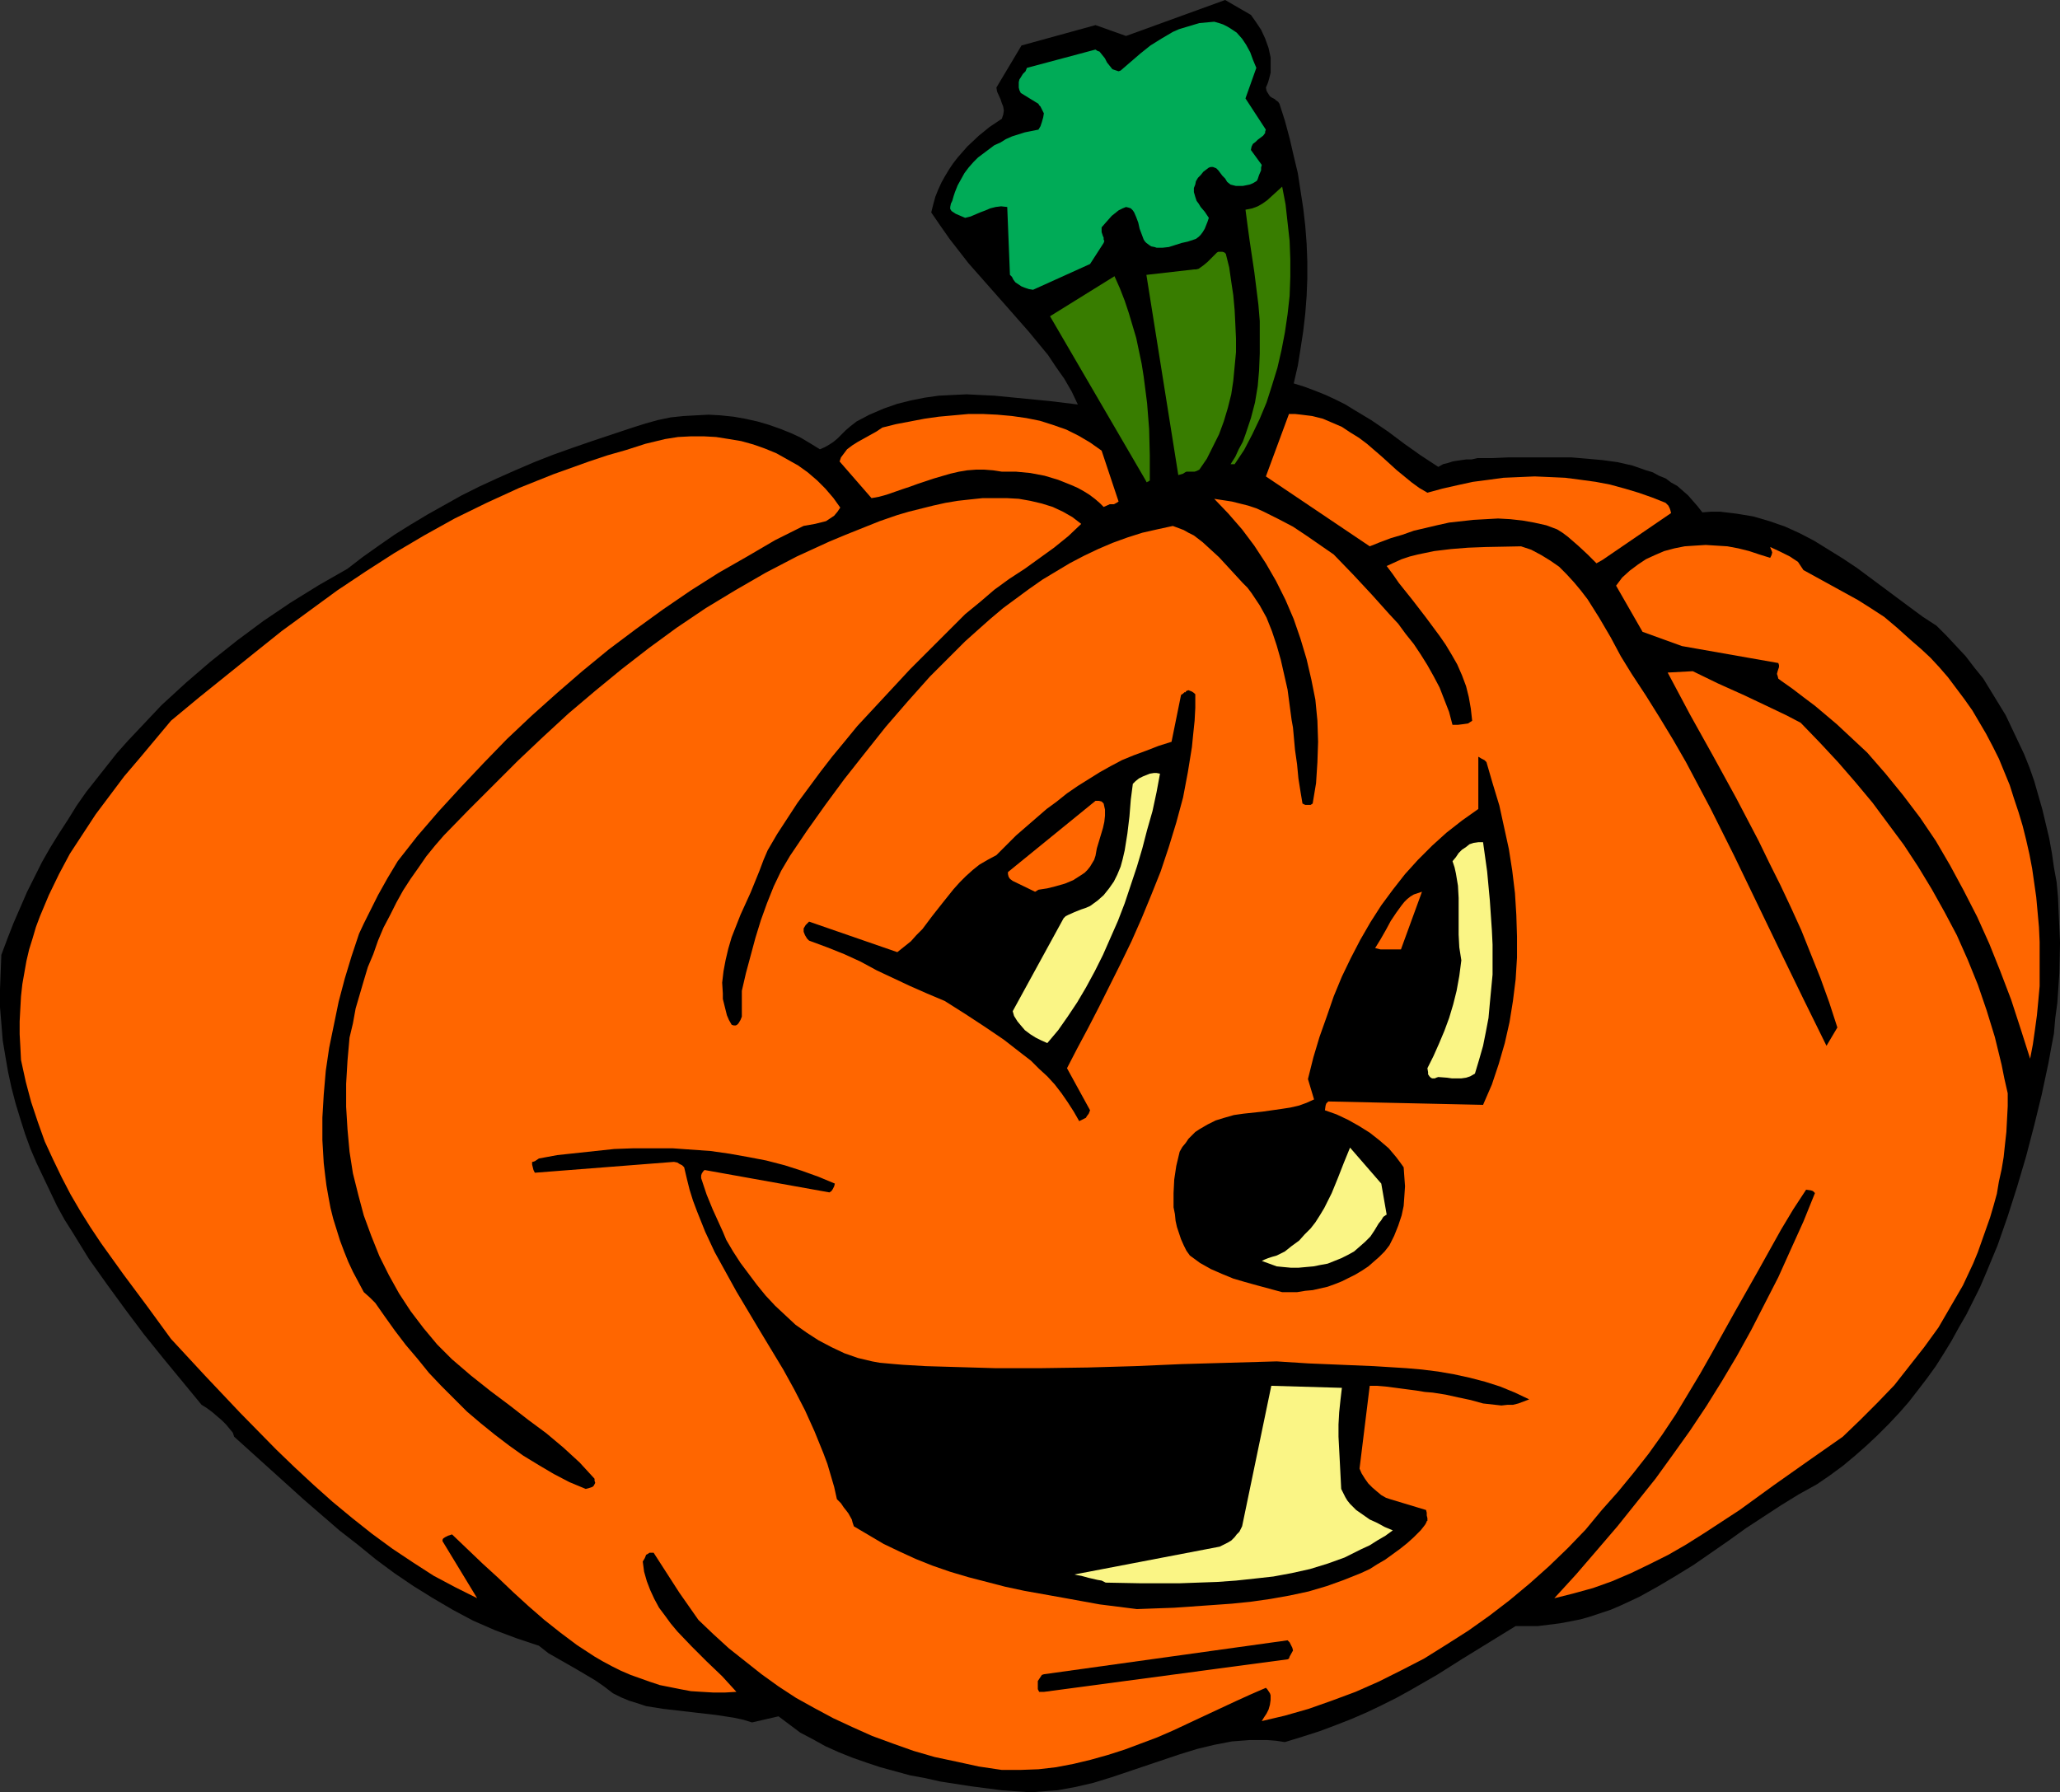
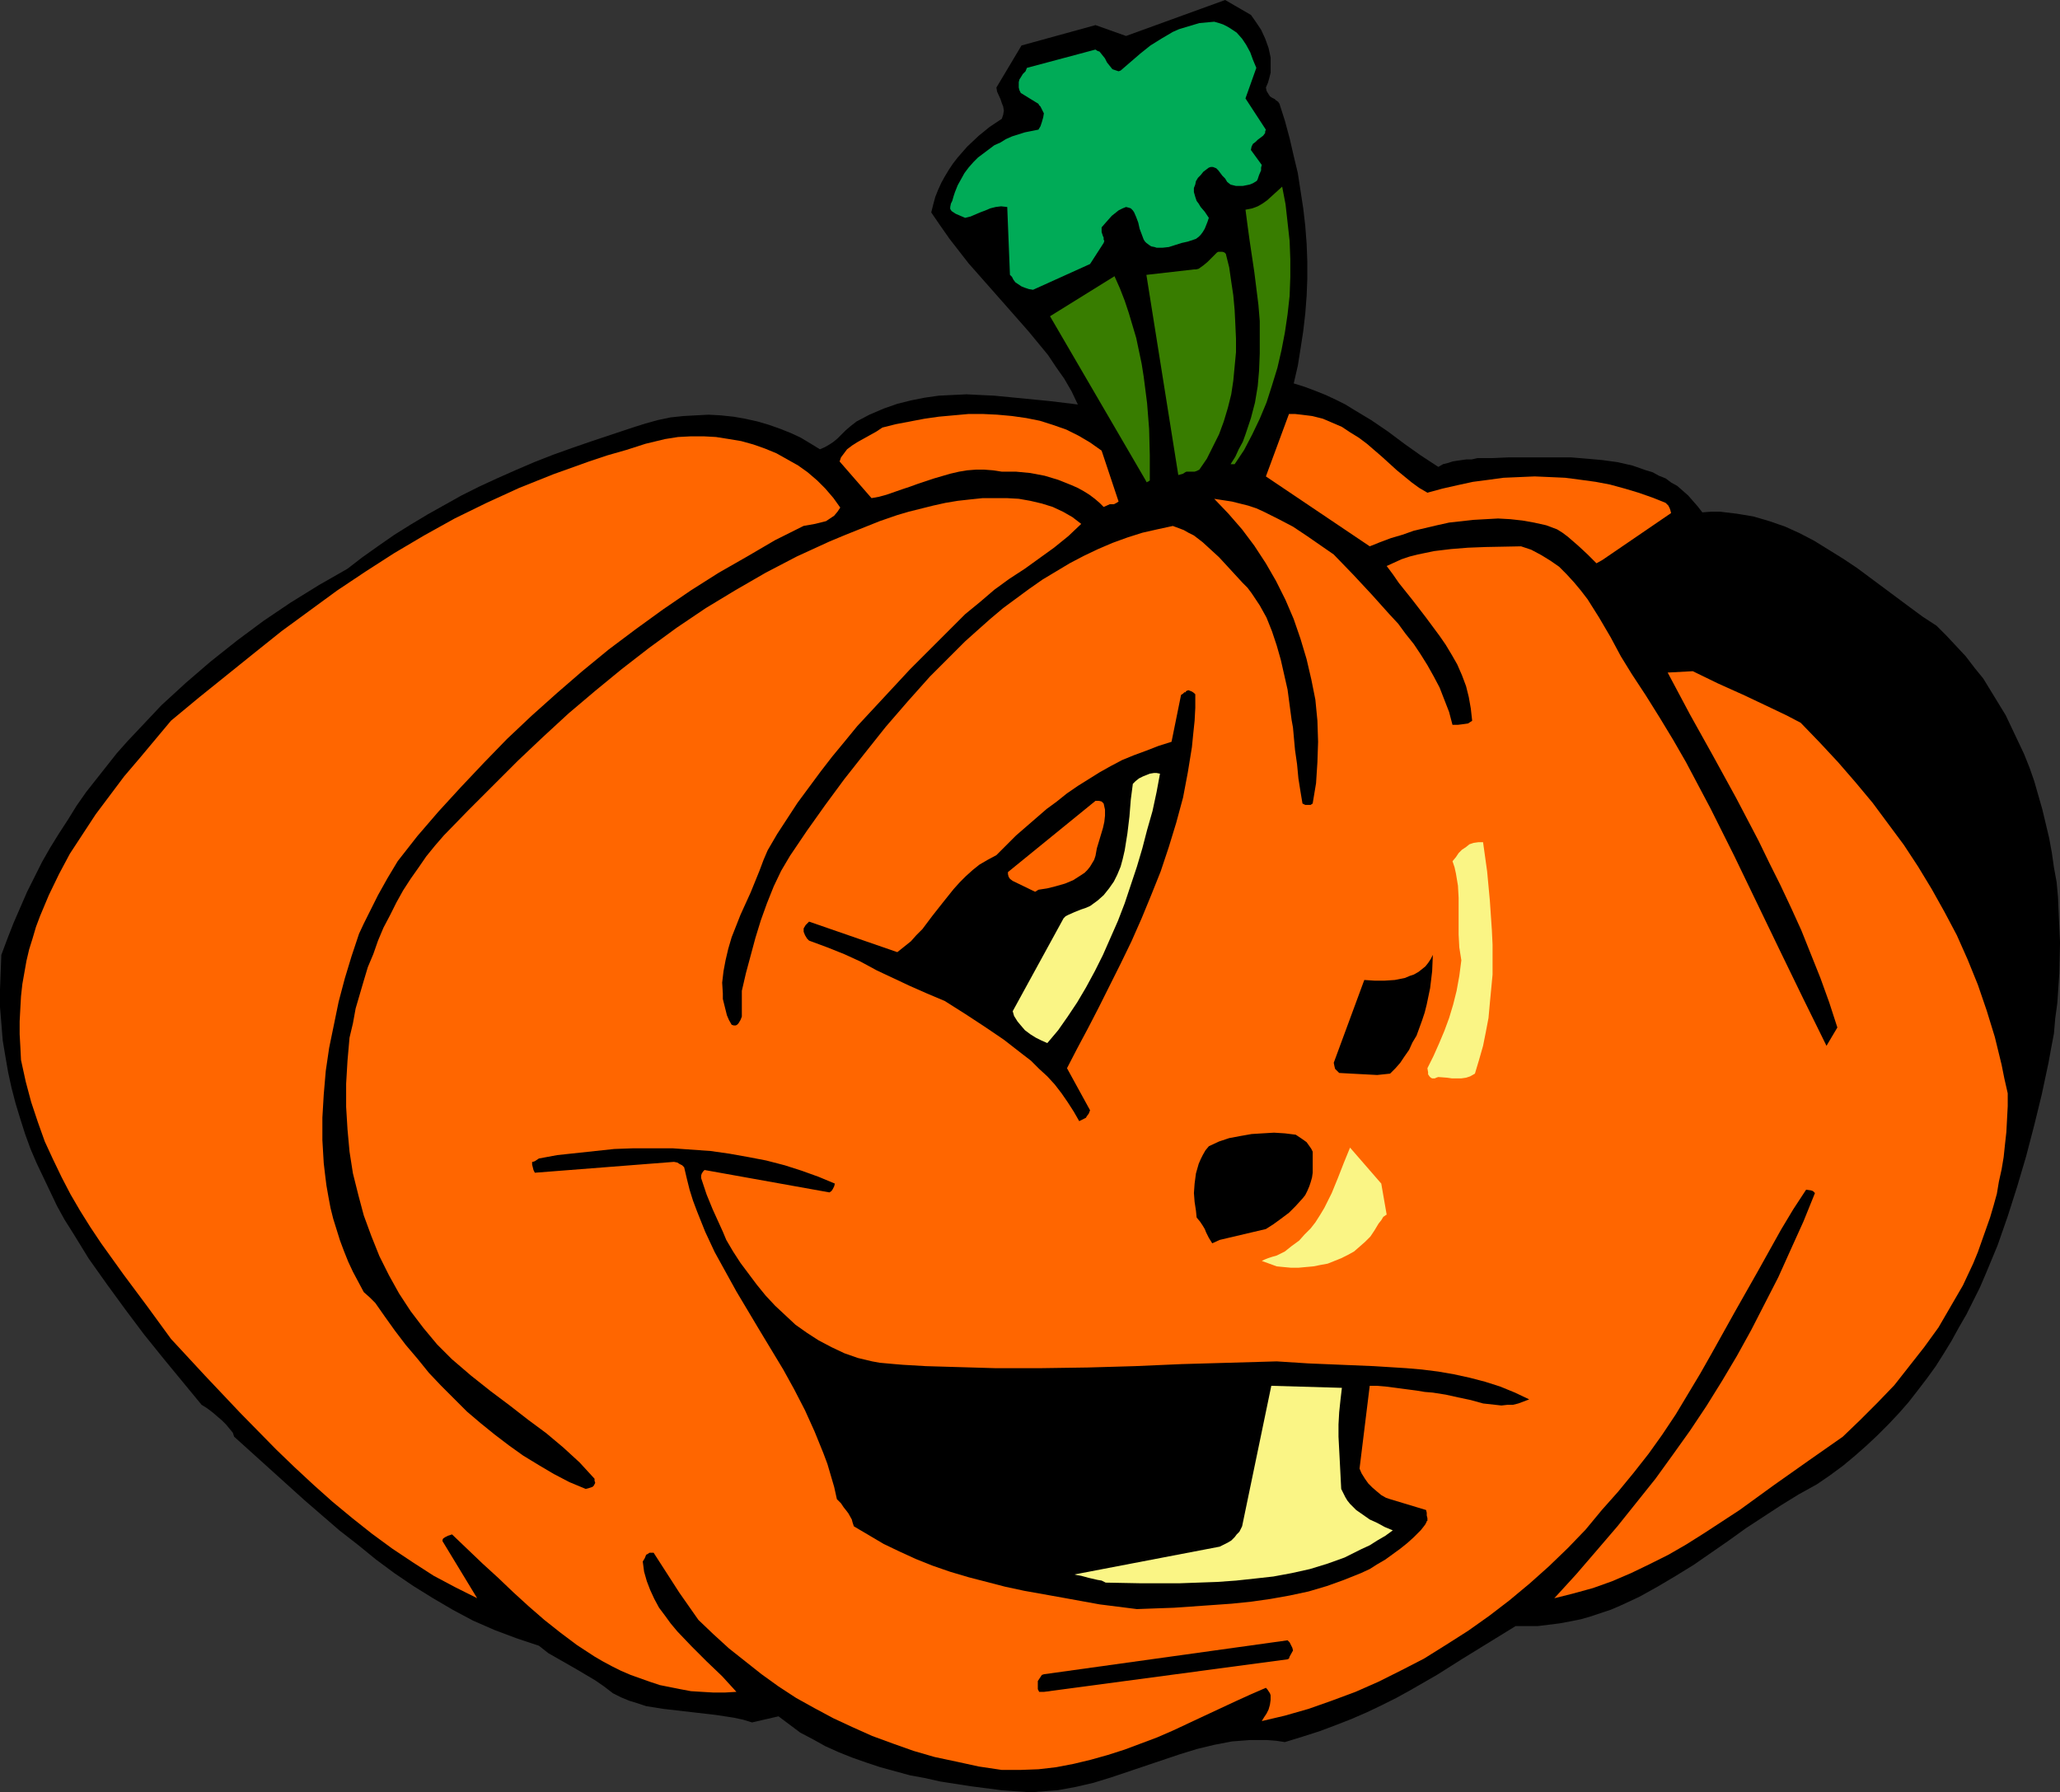
<svg xmlns="http://www.w3.org/2000/svg" xmlns:ns1="http://sodipodi.sourceforge.net/DTD/sodipodi-0.dtd" xmlns:ns2="http://www.inkscape.org/namespaces/inkscape" version="1.0" width="129.766mm" height="112.917mm" id="svg23" ns1:docname="Pumpkin 022.wmf">
  <rect width="100%" height="100%" fill="#333333" stroke="none" />
  <ns1:namedview id="namedview23" pagecolor="#ffffff" bordercolor="#000000" borderopacity="0.25" ns2:showpageshadow="2" ns2:pageopacity="0.0" ns2:pagecheckerboard="0" ns2:deskcolor="#d1d1d1" ns2:document-units="mm" />
  <defs id="defs1">
    <pattern id="WMFhbasepattern" patternUnits="userSpaceOnUse" width="6" height="6" x="0" y="0" />
  </defs>
  <path style="fill:#000000;fill-opacity:1;fill-rule:evenodd;stroke:none" d="m 238.521,426.287 2.262,0.162 2.262,0.162 2.262,0.162 2.101,-0.162 2.101,-0.162 2.262,-0.162 4.363,-0.808 4.202,-0.97 4.202,-1.293 16.322,-5.494 4.202,-1.293 4.04,-0.97 4.202,-0.808 2.101,-0.162 2.101,-0.162 h 1.939 2.262 l 2.101,0.162 2.101,0.323 4.202,-1.293 4.04,-1.293 3.878,-1.454 3.717,-1.454 3.717,-1.616 3.394,-1.616 3.555,-1.778 3.232,-1.778 6.464,-3.717 6.141,-3.878 6.302,-3.878 6.302,-3.878 h 2.586 2.747 l 2.586,-0.323 2.586,-0.323 2.586,-0.485 2.424,-0.485 2.262,-0.646 2.424,-0.808 2.424,-0.808 2.262,-0.97 4.525,-2.101 4.363,-2.424 4.363,-2.586 4.202,-2.586 4.202,-2.909 4.202,-2.909 4.04,-2.909 4.202,-2.747 4.202,-2.747 4.202,-2.586 4.363,-2.424 3.07,-2.101 3.07,-2.262 2.909,-2.424 2.747,-2.424 2.586,-2.424 2.586,-2.586 2.586,-2.747 2.262,-2.586 2.262,-2.909 2.101,-2.747 2.101,-2.909 1.939,-3.07 1.778,-2.909 1.778,-3.232 1.778,-3.07 1.616,-3.232 1.616,-3.232 1.454,-3.393 2.747,-6.625 2.424,-6.949 2.262,-7.11 2.101,-7.11 1.939,-7.433 1.778,-7.272 1.616,-7.595 0.646,-3.555 0.646,-3.393 0.323,-3.717 0.485,-3.555 0.485,-7.11 0.162,-7.272 -0.162,-3.555 -0.162,-3.555 -0.162,-3.717 -0.323,-3.555 -0.646,-3.555 -0.485,-3.393 -0.646,-3.555 -1.616,-6.787 -0.97,-3.393 -0.97,-3.393 -1.131,-3.232 -1.293,-3.232 -1.454,-3.07 -1.454,-3.07 -1.454,-3.07 -1.778,-2.909 -1.778,-2.909 -1.778,-2.909 -2.101,-2.586 -2.101,-2.747 -2.262,-2.424 -2.262,-2.424 -2.424,-2.424 -3.232,-2.101 -3.07,-2.262 -6.302,-4.686 -6.302,-4.686 -3.394,-2.262 -3.394,-2.101 -3.394,-2.101 -3.394,-1.778 -3.555,-1.616 -3.717,-1.293 -3.878,-1.131 -3.878,-0.646 -4.04,-0.485 h -2.101 l -2.101,0.162 -1.131,-1.454 -1.131,-1.293 -1.131,-1.293 -1.293,-1.131 -1.293,-1.131 -1.454,-0.808 -1.293,-0.97 -1.616,-0.646 -1.454,-0.808 -1.616,-0.485 -3.232,-1.131 -3.555,-0.808 -3.555,-0.485 -3.555,-0.323 -3.878,-0.323 h -3.717 -3.717 -7.595 l -3.717,0.162 h -3.555 l -1.454,0.323 h -1.293 l -2.262,0.323 -0.97,0.162 -0.97,0.323 -1.293,0.323 -1.131,0.646 -4.202,-2.747 -3.878,-2.747 -3.878,-2.909 -4.04,-2.747 -4.04,-2.424 -2.101,-1.293 -2.262,-1.131 -2.424,-1.131 -2.424,-0.97 -2.586,-0.97 -2.586,-0.808 0.97,-4.201 0.646,-4.04 0.646,-4.201 0.485,-4.201 0.323,-4.201 0.162,-4.04 v -4.201 l -0.162,-4.201 -0.323,-4.201 -0.485,-4.201 -0.646,-4.201 -0.646,-4.201 -0.97,-4.04 -0.97,-4.201 -1.131,-4.201 -1.293,-4.04 -0.323,-0.485 -0.485,-0.323 -0.323,-0.323 -0.646,-0.323 -0.485,-0.323 -0.323,-0.485 -0.485,-0.808 -0.162,-0.808 0.485,-1.131 0.323,-1.131 0.323,-1.293 v -1.131 -1.293 -1.131 l -0.485,-2.262 -0.808,-2.262 -0.97,-2.101 -1.293,-1.939 L 297.828,3.555 291.688,0 268.094,8.565 l -7.272,-2.586 -17.614,4.848 -5.979,10.019 0.162,0.97 0.808,1.778 0.323,0.97 0.323,0.808 0.162,0.97 -0.162,0.97 -0.323,0.97 -2.909,1.939 -2.586,2.101 -2.747,2.586 -2.262,2.586 -1.131,1.454 -0.97,1.454 -0.97,1.616 -0.808,1.454 -0.808,1.778 -0.646,1.616 -0.485,1.778 -0.485,1.939 2.101,3.07 2.262,3.232 2.262,2.909 2.262,2.909 4.848,5.494 4.848,5.494 4.686,5.333 2.262,2.747 2.262,2.747 1.939,2.909 1.939,2.747 1.778,3.07 1.454,3.07 -6.626,-0.808 -6.626,-0.646 -6.626,-0.646 -3.394,-0.162 -3.232,-0.162 -3.394,0.162 -3.232,0.162 -3.394,0.485 -3.232,0.646 -3.232,0.808 -3.232,1.131 -3.394,1.454 -3.07,1.616 -1.454,1.131 -1.131,0.97 -0.97,0.97 -0.97,0.97 -0.97,0.808 -0.97,0.646 -1.131,0.646 -1.131,0.485 -2.101,-1.293 -2.424,-1.454 -2.424,-1.131 -2.424,-0.97 -2.747,-0.97 -2.747,-0.808 -2.909,-0.646 -2.747,-0.485 -3.07,-0.323 -2.909,-0.162 -3.07,0.162 -2.909,0.162 -3.07,0.323 -3.07,0.646 -2.909,0.808 -3.07,0.97 -4.848,1.616 -4.848,1.616 -4.686,1.616 -4.525,1.616 -4.525,1.778 -4.525,1.939 -4.363,1.939 -4.202,1.939 -4.202,2.101 -4.04,2.262 -4.04,2.262 -4.04,2.424 -3.878,2.424 -3.717,2.586 -3.878,2.747 -3.555,2.747 -6.787,3.878 -6.787,4.201 -6.464,4.363 -6.302,4.686 -6.302,5.009 -5.818,5.009 -5.818,5.333 -5.333,5.656 -2.747,2.909 -2.586,2.909 -2.424,3.07 -2.424,3.07 -2.424,3.07 -2.262,3.232 -2.101,3.393 -2.101,3.232 -2.101,3.393 -1.939,3.393 -1.778,3.555 -1.778,3.555 -1.616,3.717 -1.616,3.717 -1.454,3.717 -1.454,3.878 -0.162,4.201 L 0,235.605 v 4.201 l 0.323,3.878 0.323,4.04 0.646,3.878 0.646,3.717 0.808,3.717 0.97,3.717 1.131,3.717 1.131,3.555 1.293,3.555 1.454,3.393 1.616,3.393 1.616,3.393 1.616,3.393 1.778,3.232 1.939,3.07 3.878,6.302 4.363,6.141 4.363,5.979 4.363,5.817 4.686,5.817 4.525,5.494 4.525,5.494 1.293,0.808 1.293,0.97 1.131,0.97 1.131,0.97 0.97,0.97 0.808,0.97 0.808,0.97 0.323,0.97 16.645,15.028 8.403,7.272 4.363,3.393 4.363,3.555 4.363,3.232 4.525,3.07 4.686,2.909 4.686,2.747 4.848,2.586 5.171,2.262 5.171,1.939 5.333,1.778 2.262,1.778 2.262,1.293 4.525,2.586 4.363,2.586 2.101,1.454 2.101,1.616 1.939,0.97 1.939,0.808 2.101,0.646 1.939,0.646 4.04,0.646 4.202,0.485 4.202,0.485 4.202,0.485 4.202,0.646 2.262,0.485 2.101,0.646 6.302,-1.454 2.586,1.939 2.586,1.939 3.07,1.616 2.909,1.616 3.232,1.454 3.232,1.293 3.232,1.131 3.394,1.131 3.555,0.97 3.555,0.97 3.555,0.646 3.555,0.808 7.272,1.131 z" id="path1" />
  <path style="fill:#ff6600;fill-opacity:1;fill-rule:evenodd;stroke:none" d="m 238.521,421.44 h 4.363 l 4.363,-0.162 4.202,-0.485 4.202,-0.808 4.04,-0.97 4.04,-1.131 4.04,-1.293 3.878,-1.454 3.878,-1.454 3.717,-1.616 7.595,-3.555 7.272,-3.393 3.555,-1.616 3.717,-1.616 0.323,0.323 0.323,0.485 0.323,0.485 0.162,0.485 v 1.131 l -0.162,1.131 -0.323,1.131 -0.485,0.97 -0.646,0.97 -0.485,0.808 5.494,-1.293 5.656,-1.616 5.494,-1.939 5.656,-2.101 5.494,-2.424 5.494,-2.747 5.333,-2.747 5.171,-3.232 5.333,-3.393 5.01,-3.555 4.848,-3.717 4.848,-4.04 4.525,-4.04 4.525,-4.363 4.202,-4.363 3.878,-4.686 3.878,-4.363 3.717,-4.525 3.555,-4.525 3.232,-4.525 3.232,-4.848 2.909,-4.848 2.909,-4.848 2.747,-4.848 5.494,-9.857 5.494,-9.696 5.494,-9.857 2.909,-4.848 3.07,-4.686 1.131,0.162 0.485,0.162 0.485,0.485 -2.747,6.787 -3.07,6.787 -2.909,6.464 -3.232,6.302 -3.232,6.302 -3.394,6.141 -3.555,5.979 -3.717,5.979 -3.878,5.817 -4.04,5.656 -4.202,5.817 -4.525,5.656 -4.525,5.656 -4.848,5.656 -5.01,5.817 -5.171,5.656 4.525,-1.131 4.686,-1.293 4.525,-1.616 4.525,-1.939 4.363,-2.101 4.525,-2.262 4.202,-2.424 4.363,-2.747 4.202,-2.747 4.202,-2.747 8.242,-5.979 8.242,-5.817 8.08,-5.656 4.202,-4.04 4.04,-4.04 4.04,-4.201 3.555,-4.525 3.555,-4.525 3.394,-4.686 2.909,-5.009 2.909,-5.009 2.424,-5.171 1.131,-2.747 0.97,-2.747 0.97,-2.747 0.97,-2.747 0.808,-2.747 0.808,-2.909 0.485,-2.909 0.646,-2.909 0.485,-2.909 0.323,-3.07 0.323,-2.909 0.162,-3.07 0.162,-3.07 v -3.07 l -0.808,-3.555 -0.646,-3.232 -1.616,-6.625 -1.939,-6.302 -2.101,-6.141 -2.424,-5.979 -2.586,-5.817 -2.909,-5.494 -3.07,-5.494 -3.232,-5.333 -3.394,-5.171 -3.717,-5.009 -3.717,-5.009 -4.04,-4.848 -4.202,-4.848 -4.363,-4.686 -4.525,-4.686 -3.394,-1.778 -3.394,-1.616 -6.464,-3.07 -6.464,-2.909 -5.979,-2.909 -5.979,0.323 5.333,10.019 5.494,9.857 5.494,10.019 5.333,10.18 2.586,5.333 2.586,5.171 2.586,5.494 2.424,5.333 2.262,5.656 2.262,5.656 2.101,5.817 1.939,5.979 -2.586,4.363 -5.494,-11.15 -5.494,-11.312 -10.989,-22.785 -5.656,-11.312 -2.909,-5.494 -2.909,-5.494 -3.07,-5.333 -3.232,-5.333 -3.232,-5.171 -3.394,-5.171 -2.586,-4.201 -2.424,-4.525 -2.747,-4.686 -2.747,-4.363 -1.616,-2.101 -1.616,-1.939 -1.778,-1.939 -1.778,-1.778 -2.101,-1.454 -2.101,-1.293 -2.424,-1.293 -2.424,-0.808 -8.403,0.162 -4.202,0.162 -4.04,0.323 -4.04,0.485 -3.878,0.808 -1.939,0.485 -1.939,0.646 -1.778,0.808 -1.778,0.808 1.454,1.939 1.454,2.101 3.232,4.04 3.232,4.201 3.232,4.363 1.454,2.101 1.454,2.424 1.293,2.262 1.131,2.586 0.97,2.586 0.646,2.586 0.485,2.747 0.323,2.909 -0.97,0.646 -1.131,0.162 -1.293,0.162 h -1.293 l -0.808,-3.07 -1.131,-2.909 -1.131,-2.909 -1.454,-2.747 -1.454,-2.586 -1.616,-2.586 -1.616,-2.424 -1.939,-2.424 -1.778,-2.424 -2.101,-2.262 -4.202,-4.686 -4.363,-4.686 -4.686,-4.848 -6.302,-4.363 -3.394,-2.262 -3.394,-1.778 -3.555,-1.778 -1.778,-0.808 -1.939,-0.646 -1.939,-0.485 -1.939,-0.485 -2.101,-0.323 -2.101,-0.323 3.394,3.555 3.232,3.717 2.909,3.878 2.747,4.201 2.424,4.201 2.262,4.525 1.939,4.525 1.616,4.686 1.454,4.848 1.131,4.848 0.97,4.848 0.485,5.009 0.162,5.009 -0.162,4.848 -0.323,5.009 -0.808,4.848 -0.485,0.323 h -0.485 -0.808 l -0.646,-0.323 -0.485,-2.909 -0.485,-3.07 -0.323,-3.393 -0.485,-3.393 -0.323,-3.555 -0.162,-1.778 -0.323,-1.778 -0.97,-7.272 -0.808,-3.555 -0.808,-3.555 -0.97,-3.393 -1.131,-3.393 -1.293,-3.232 -1.616,-2.909 -1.939,-2.909 -0.97,-1.293 -1.131,-1.131 -3.717,-4.04 -1.939,-2.101 -1.939,-1.778 -1.939,-1.778 -2.101,-1.616 -1.293,-0.646 -1.131,-0.646 -1.293,-0.485 -1.293,-0.485 -3.717,0.808 -3.555,0.808 -3.555,1.131 -3.555,1.293 -3.394,1.454 -3.394,1.616 -3.394,1.778 -3.232,1.939 -3.232,1.939 -3.232,2.262 -3.07,2.262 -3.07,2.262 -3.07,2.586 -2.909,2.586 -3.07,2.747 -2.747,2.747 -5.656,5.656 -5.333,5.979 -5.171,5.979 -5.01,6.302 -4.848,6.141 -4.525,6.141 -4.363,6.141 -4.04,5.979 -2.101,3.555 -1.778,3.717 -1.616,4.04 -1.454,4.04 -1.293,4.201 -1.131,4.201 -1.131,4.201 -0.97,4.201 v 6.141 l -0.323,0.808 -0.485,0.808 -0.323,0.323 -0.323,0.162 h -0.485 l -0.485,-0.162 -0.646,-1.131 -0.485,-1.131 -0.323,-1.293 -0.323,-1.293 -0.323,-1.293 v -1.293 l -0.162,-2.586 0.323,-2.747 0.485,-2.586 0.646,-2.747 0.808,-2.747 2.101,-5.333 2.424,-5.333 2.101,-5.171 0.97,-2.586 0.97,-2.262 2.262,-3.878 2.424,-3.717 2.424,-3.717 2.747,-3.717 2.747,-3.717 2.747,-3.555 3.07,-3.717 2.909,-3.555 6.302,-6.787 6.302,-6.787 6.626,-6.625 6.464,-6.464 3.555,-2.909 3.394,-2.909 3.555,-2.586 3.717,-2.424 6.949,-5.009 3.394,-2.747 3.07,-2.909 -2.101,-1.616 -2.262,-1.293 -2.424,-1.131 -2.586,-0.808 -2.747,-0.646 -2.747,-0.485 -2.909,-0.162 h -2.747 -2.909 l -3.07,0.323 -2.909,0.323 -2.909,0.485 -2.909,0.646 -5.818,1.454 -2.747,0.808 -4.202,1.454 -4.04,1.616 -4.04,1.616 -3.878,1.616 -3.878,1.778 -3.878,1.778 -3.717,1.939 -3.717,1.939 -7.272,4.201 -6.949,4.201 -6.949,4.686 -6.626,4.848 -6.464,5.009 -6.302,5.171 -6.302,5.333 -6.141,5.656 -5.979,5.656 -5.818,5.817 -5.979,5.979 -5.818,5.979 -2.101,2.424 -2.101,2.586 -1.778,2.586 -1.939,2.747 -1.778,2.747 -1.616,2.909 -1.454,2.909 -1.616,3.07 -1.293,3.07 -1.131,3.232 -1.293,3.07 -0.97,3.232 -1.939,6.625 -0.646,3.555 -0.808,3.393 -0.485,5.494 -0.323,5.494 v 5.494 l 0.323,5.333 0.485,5.333 0.808,5.171 1.293,5.171 1.293,4.848 1.778,4.848 1.939,4.848 2.262,4.525 2.424,4.363 2.747,4.201 3.07,4.04 3.232,3.878 3.555,3.555 2.262,1.939 2.262,1.939 4.686,3.717 4.525,3.393 4.363,3.393 4.363,3.232 4.04,3.393 1.939,1.778 1.939,1.778 1.778,1.939 1.778,1.939 v 0.485 l 0.162,0.485 -0.162,0.323 -0.162,0.323 -0.323,0.323 -0.485,0.162 -0.485,0.162 -0.646,0.162 -3.878,-1.616 -3.717,-1.939 -3.555,-2.101 -3.717,-2.262 -3.394,-2.424 -3.394,-2.586 -3.394,-2.747 -3.232,-2.747 -3.07,-3.07 -3.07,-3.07 -2.909,-3.07 -2.747,-3.393 -2.747,-3.232 -2.586,-3.393 -2.424,-3.393 -2.262,-3.232 -0.646,-0.646 -0.646,-0.646 -1.454,-1.293 -1.293,-2.424 -1.293,-2.424 -1.131,-2.424 -0.97,-2.424 -0.97,-2.586 -0.808,-2.586 -0.808,-2.586 -0.646,-2.586 -0.485,-2.586 -0.485,-2.747 -0.323,-2.586 -0.323,-2.747 -0.323,-5.494 v -5.333 l 0.323,-5.494 0.485,-5.656 0.808,-5.494 1.131,-5.494 1.131,-5.494 1.454,-5.494 1.616,-5.333 1.778,-5.333 1.131,-2.424 1.131,-2.262 2.262,-4.525 2.262,-4.04 2.424,-4.04 4.686,-5.979 5.01,-5.817 5.333,-5.817 5.494,-5.817 5.494,-5.656 5.818,-5.494 6.141,-5.494 5.979,-5.171 6.302,-5.171 6.464,-4.848 6.464,-4.686 6.626,-4.525 6.626,-4.201 6.787,-3.878 6.626,-3.878 6.787,-3.393 2.747,-0.485 1.293,-0.323 1.293,-0.323 0.97,-0.646 0.97,-0.646 0.808,-0.97 0.646,-0.97 -1.616,-2.262 -1.939,-2.262 -1.939,-1.939 -2.262,-1.939 -2.262,-1.616 -2.586,-1.454 -2.586,-1.454 -2.747,-1.131 -2.747,-0.97 -2.909,-0.808 -2.909,-0.485 -3.07,-0.485 -2.909,-0.162 h -3.07 l -3.07,0.162 -3.07,0.485 -4.686,1.131 -4.525,1.454 -4.525,1.293 -4.363,1.454 -8.565,3.07 -4.04,1.616 -4.04,1.616 -3.878,1.778 -3.878,1.778 -7.595,3.717 -7.272,4.04 -7.11,4.201 -6.787,4.363 -6.787,4.525 -6.626,4.848 -6.626,4.848 -6.464,5.171 -6.626,5.333 -6.626,5.333 -6.626,5.494 -7.434,8.888 -3.717,4.363 -3.394,4.525 -3.394,4.525 -3.07,4.686 -3.07,4.686 -2.586,4.848 -2.424,5.009 -2.101,5.009 -0.97,2.586 -0.808,2.747 -0.808,2.586 -0.646,2.747 -0.485,2.747 -0.485,2.747 -0.323,2.909 -0.162,2.909 -0.162,3.07 v 3.07 l 0.162,2.909 0.162,3.232 1.131,5.171 1.293,4.848 1.616,4.848 1.616,4.525 1.939,4.201 2.101,4.363 2.101,4.04 2.262,3.878 2.424,3.878 2.586,3.878 5.333,7.433 5.656,7.595 5.656,7.757 8.08,8.726 8.403,8.888 8.565,8.726 4.363,4.201 4.525,4.201 4.525,4.04 4.686,3.878 4.686,3.717 4.848,3.555 4.848,3.232 5.01,3.232 5.171,2.747 5.171,2.586 -8.242,-13.574 v -0.323 l 0.162,-0.323 0.485,-0.323 0.646,-0.323 0.97,-0.323 7.272,6.949 3.717,3.393 3.555,3.393 3.717,3.393 3.717,3.232 3.878,3.07 3.878,2.909 4.202,2.747 1.939,1.131 2.101,1.131 2.262,1.131 2.262,0.97 2.262,0.808 2.262,0.808 2.424,0.808 2.424,0.485 2.424,0.485 2.586,0.485 2.586,0.162 2.747,0.162 h 2.747 l 2.747,-0.162 -3.394,-3.717 -3.717,-3.555 -3.555,-3.555 -3.394,-3.555 -1.616,-1.939 -1.293,-1.778 -1.454,-1.939 -1.131,-2.101 -0.97,-2.101 -0.808,-2.101 -0.646,-2.262 -0.323,-2.424 0.485,-0.808 0.323,-0.808 0.323,-0.162 0.485,-0.323 h 0.485 0.485 l 6.141,9.534 4.525,6.464 3.555,3.393 3.717,3.393 3.878,3.07 3.878,3.07 4.04,2.909 4.202,2.747 4.363,2.424 4.525,2.424 4.525,2.101 4.686,2.101 4.848,1.778 5.01,1.778 5.01,1.454 5.333,1.131 5.171,1.131 z" id="path2" />
  <path style="fill:#000000;fill-opacity:1;fill-rule:evenodd;stroke:none" d="m 248.541,402.856 58.014,-7.757 0.323,-0.162 0.162,-0.485 0.808,-1.454 -0.162,-0.646 -0.323,-0.646 -0.323,-0.646 -0.485,-0.485 -58.014,8.08 -0.485,0.162 -0.323,0.485 -0.323,0.485 -0.323,0.485 v 0.646 0.646 0.646 l 0.323,0.646 z" id="path3" />
  <path style="fill:#000000;fill-opacity:1;fill-rule:evenodd;stroke:none" d="m 270.68,383.142 4.363,-0.162 4.525,-0.162 9.211,-0.646 4.525,-0.323 4.686,-0.485 4.525,-0.646 4.525,-0.808 4.525,-0.97 4.363,-1.293 4.04,-1.454 4.04,-1.616 2.101,-0.97 1.778,-1.131 1.939,-1.131 1.778,-1.293 1.778,-1.293 1.616,-1.293 1.616,-1.454 1.616,-1.616 0.646,-0.808 0.485,-0.646 0.323,-0.646 v -0.162 h 0.162 v -0.646 l -0.162,-0.646 v -0.646 l -0.162,-0.646 -8.565,-2.586 -0.97,-0.323 -1.131,-0.646 -0.97,-0.808 -1.131,-0.97 -0.97,-0.97 -0.808,-1.131 -0.808,-1.293 -0.485,-1.131 2.424,-19.715 h 1.778 l 1.939,0.162 3.717,0.485 3.717,0.485 1.939,0.323 1.939,0.162 3.07,0.485 2.909,0.646 3.07,0.646 2.909,0.808 2.909,0.323 1.454,0.162 1.454,-0.162 h 1.293 l 1.293,-0.323 1.293,-0.485 1.293,-0.485 -3.394,-1.616 -3.555,-1.454 -3.555,-1.131 -3.717,-0.97 -3.717,-0.808 -3.717,-0.646 -3.878,-0.485 -3.717,-0.323 -7.757,-0.485 -15.514,-0.646 -7.595,-0.485 -22.624,0.646 -11.15,0.485 -11.15,0.323 -11.15,0.162 h -10.989 l -10.989,-0.323 -5.494,-0.162 -5.494,-0.323 -1.939,-0.162 -1.778,-0.162 -1.778,-0.162 -1.778,-0.323 -3.394,-0.808 -3.232,-1.131 -3.07,-1.454 -3.07,-1.616 -2.747,-1.778 -2.747,-1.939 -2.424,-2.262 -2.424,-2.262 -2.262,-2.424 -2.101,-2.586 -1.939,-2.586 -1.939,-2.586 -1.778,-2.747 -1.616,-2.747 -0.808,-1.939 -0.808,-1.778 -1.616,-3.555 -1.454,-3.555 -0.646,-1.939 -0.646,-1.939 v -0.646 l 0.162,-0.485 0.323,-0.485 0.323,-0.323 29.734,5.333 0.485,-0.323 0.323,-0.485 0.323,-0.646 0.162,-0.646 -3.878,-1.616 -4.04,-1.454 -4.04,-1.293 -4.363,-1.131 -4.202,-0.808 -4.525,-0.808 -4.525,-0.646 -4.525,-0.323 -4.525,-0.323 h -4.686 -4.686 l -4.525,0.162 -4.525,0.485 -4.525,0.485 -4.525,0.485 -4.363,0.808 -0.97,0.646 -0.485,0.162 h -0.162 v 0.646 l 0.162,0.646 0.162,0.646 0.323,0.646 33.128,-2.586 0.808,0.162 0.485,0.323 0.646,0.323 0.485,0.485 0.646,2.747 0.646,2.586 0.808,2.586 0.97,2.586 1.939,4.848 2.262,4.848 2.586,4.686 2.586,4.686 5.494,9.211 5.656,9.373 2.586,4.686 2.586,5.009 2.262,5.009 2.101,5.171 0.97,2.586 0.808,2.747 0.808,2.747 0.646,2.909 0.97,0.97 0.646,0.97 0.646,0.808 0.485,0.646 0.808,1.454 0.162,0.646 0.323,0.97 3.555,2.101 3.555,2.101 3.717,1.778 3.878,1.778 4.04,1.616 4.202,1.454 4.363,1.293 4.363,1.131 4.363,1.131 4.525,0.97 9.05,1.616 8.888,1.616 z" id="path4" />
  <path style="fill:#faf585;fill-opacity:1;fill-rule:evenodd;stroke:none" d="m 263.246,376.839 8.565,0.162 h 8.888 l 4.525,-0.162 4.525,-0.162 4.525,-0.323 4.525,-0.485 4.363,-0.485 4.363,-0.808 4.363,-0.97 4.202,-1.293 4.04,-1.454 3.878,-1.939 2.101,-0.97 1.778,-1.131 1.939,-1.131 1.778,-1.293 -1.939,-0.808 -1.778,-0.97 -1.778,-0.808 -1.616,-1.131 -1.616,-1.131 -1.454,-1.454 -0.646,-0.808 -0.485,-0.808 -0.485,-0.97 -0.485,-0.97 -0.323,-6.302 -0.323,-6.141 v -2.909 l 0.162,-2.909 0.323,-3.07 0.323,-2.747 -16.806,-0.485 -6.949,33.45 -0.323,0.646 -0.323,0.646 -0.646,0.646 -0.485,0.646 -0.808,0.808 -0.808,0.485 -0.97,0.485 -0.97,0.485 -34.582,6.625 0.646,0.162 0.97,0.162 1.778,0.485 2.101,0.485 0.97,0.162 z" id="path5" />
-   <path style="fill:#000000;fill-opacity:1;fill-rule:evenodd;stroke:none" d="m 233.512,370.699 2.747,0.323 h 2.747 l 2.747,-0.162 2.747,-0.323 2.747,-0.485 2.909,-0.646 5.494,-1.616 5.656,-1.616 5.494,-1.454 2.747,-0.646 2.586,-0.485 2.747,-0.485 2.586,-0.162 1.454,-0.646 1.293,-0.485 1.293,-0.323 0.97,-0.323 2.101,-0.323 h 1.939 l 1.293,-1.293 0.97,-1.454 0.808,-1.616 0.808,-1.616 0.646,-1.778 0.646,-1.939 0.323,-1.939 0.323,-1.939 0.646,-4.04 0.323,-4.201 0.323,-4.04 0.323,-3.878 -6.141,-0.323 -6.141,-0.323 -5.979,-0.162 h -6.302 l -24.886,0.323 -6.302,0.162 -6.302,-0.162 -6.302,-0.162 -6.302,-0.323 -6.302,-0.646 -6.464,-0.808 -6.302,-1.131 -6.302,-1.293 1.293,5.171 1.293,4.848 1.616,5.009 0.97,2.262 1.131,2.424 0.97,2.262 1.293,2.101 1.293,2.262 1.293,2.101 1.454,1.939 1.616,1.939 1.616,1.939 1.616,1.778 0.808,0.162 0.808,0.323 0.97,0.485 0.97,0.162 6.141,3.555 z" id="path6" />
-   <path style="fill:#000000;fill-opacity:1;fill-rule:evenodd;stroke:none" d="m 305.262,307.677 h 1.778 1.778 l 1.939,-0.323 1.778,-0.162 3.555,-0.808 1.778,-0.646 1.616,-0.646 1.616,-0.808 1.616,-0.808 1.616,-0.97 1.454,-0.97 1.293,-1.131 1.293,-1.131 1.293,-1.293 1.131,-1.454 1.131,-2.262 0.97,-2.424 0.808,-2.424 0.485,-2.262 0.162,-2.262 0.162,-2.424 -0.162,-2.262 -0.162,-2.262 -0.808,-1.131 -0.97,-1.293 -1.778,-2.101 -2.262,-1.939 -2.262,-1.778 -2.586,-1.616 -2.586,-1.454 -2.747,-1.293 -2.747,-0.97 0.162,-1.131 0.162,-0.485 0.485,-0.485 36.845,0.808 2.101,-4.848 1.616,-4.848 1.454,-5.009 1.131,-5.009 0.808,-5.009 0.646,-5.171 0.323,-5.171 v -5.009 l -0.162,-5.171 -0.323,-5.171 -0.646,-5.333 -0.808,-5.171 -1.131,-5.171 -1.131,-5.171 -1.616,-5.333 -1.454,-5.009 -0.162,-0.162 -0.323,-0.323 -0.646,-0.323 -0.808,-0.485 v 12.443 l -3.878,2.747 -3.717,2.909 -3.394,3.07 -3.394,3.393 -3.07,3.393 -2.909,3.717 -2.747,3.717 -2.586,4.04 -2.424,4.201 -2.262,4.363 -2.101,4.363 -1.939,4.686 -1.616,4.686 -1.778,5.009 -1.454,4.848 -1.293,5.171 1.454,4.848 -1.778,0.808 -1.778,0.646 -2.101,0.485 -2.101,0.323 -4.525,0.646 -4.525,0.485 -2.262,0.323 -2.262,0.646 -2.101,0.646 -1.939,0.97 -1.939,1.131 -0.97,0.646 -0.808,0.808 -0.808,0.808 -0.646,0.97 -0.808,0.97 -0.646,1.131 -0.808,3.393 -0.485,3.232 -0.162,3.232 v 3.393 l 0.323,1.616 0.162,1.616 0.323,1.454 0.485,1.454 0.485,1.454 0.646,1.454 0.646,1.293 0.808,1.131 2.424,1.778 2.586,1.454 2.586,1.131 2.747,1.131 2.747,0.808 2.909,0.808 z" id="path7" />
  <path style="fill:#faf585;fill-opacity:1;fill-rule:evenodd;stroke:none" d="m 303.969,301.536 1.616,0.162 1.778,0.162 h 1.778 l 1.778,-0.162 1.778,-0.162 1.616,-0.323 1.778,-0.323 1.616,-0.646 1.616,-0.646 1.616,-0.808 1.454,-0.808 1.293,-1.131 1.293,-1.131 1.293,-1.293 0.97,-1.454 0.97,-1.616 0.646,-0.808 0.485,-0.808 0.485,-0.323 0.162,-0.162 h 0.162 l -1.293,-7.433 -7.434,-8.565 -1.454,3.555 -1.454,3.717 -1.454,3.555 -1.778,3.555 -0.97,1.616 -1.131,1.778 -1.131,1.454 -1.454,1.454 -1.293,1.454 -1.778,1.293 -1.616,1.293 -1.939,0.97 -1.131,0.323 -0.97,0.323 -0.808,0.323 -0.646,0.323 z" id="path8" />
  <path style="fill:#000000;fill-opacity:1;fill-rule:evenodd;stroke:none" d="m 290.395,295.234 10.989,-2.586 1.778,-1.131 1.778,-1.293 1.939,-1.454 1.616,-1.616 1.616,-1.778 0.646,-0.808 0.485,-0.97 0.485,-1.131 0.323,-0.97 0.323,-1.131 0.162,-1.131 v -5.009 l -0.323,-0.646 -0.323,-0.485 -0.808,-1.131 -1.131,-0.808 -1.454,-0.97 -2.586,-0.323 -2.586,-0.162 -2.747,0.162 -2.586,0.162 -2.747,0.485 -2.586,0.485 -2.424,0.808 -2.424,1.131 -0.808,0.97 -0.646,1.131 -0.485,0.97 -0.485,1.131 -0.323,1.131 -0.323,1.131 -0.323,2.424 -0.162,2.262 0.162,2.101 0.323,2.101 0.162,1.616 0.808,0.97 0.646,0.97 0.485,0.808 0.323,0.808 0.646,1.293 0.808,1.293 z" id="path9" />
  <path style="fill:#000000;fill-opacity:1;fill-rule:evenodd;stroke:none" d="m 256.944,266.955 1.293,-0.646 0.323,-0.162 0.162,-0.323 0.485,-0.646 0.323,-0.808 -5.494,-10.019 2.424,-4.686 2.586,-4.848 2.586,-5.009 2.586,-5.171 2.586,-5.171 2.586,-5.333 2.424,-5.494 2.262,-5.494 2.262,-5.656 1.939,-5.817 1.778,-5.817 1.616,-5.979 1.131,-5.979 0.97,-5.979 0.323,-3.232 0.323,-3.07 0.162,-3.07 v -3.07 -0.162 l -0.323,-0.323 -0.485,-0.323 -0.808,-0.323 -0.485,0.162 -0.162,0.162 v 0.162 h -0.162 -0.162 l -0.323,0.323 -0.485,0.323 -2.262,11.15 -3.07,0.97 -2.909,1.131 -3.07,1.131 -2.747,1.131 -2.747,1.454 -2.586,1.454 -2.586,1.616 -2.586,1.616 -2.586,1.778 -2.424,1.939 -2.424,1.778 -2.424,2.101 -4.848,4.201 -4.686,4.686 -2.101,1.131 -1.939,1.131 -1.616,1.293 -1.616,1.454 -1.454,1.454 -1.454,1.616 -2.586,3.232 -2.424,3.07 -2.424,3.232 -1.454,1.454 -1.293,1.454 -1.616,1.293 -1.616,1.293 -21.008,-7.272 v 0 l -0.323,0.323 -0.485,0.485 -0.485,0.808 v 0.808 l 0.323,0.808 0.485,0.808 0.485,0.485 4.363,1.616 4.04,1.616 3.878,1.778 3.878,2.101 7.918,3.717 4.04,1.778 4.202,1.778 4.848,3.07 4.686,3.07 4.525,3.07 4.363,3.393 2.101,1.616 1.939,1.939 1.939,1.778 1.778,1.939 1.616,2.101 1.454,2.101 1.454,2.262 z" id="path10" />
  <path style="fill:#000000;fill-opacity:1;fill-rule:evenodd;stroke:none" d="m 330.956,255.643 1.293,-1.293 1.131,-1.293 0.97,-1.454 1.131,-1.616 0.808,-1.778 0.97,-1.616 0.646,-1.778 0.646,-1.778 0.646,-1.939 0.485,-1.939 0.808,-3.878 0.485,-4.04 0.162,-3.878 -0.485,0.97 -0.646,0.97 -0.646,0.808 -0.808,0.646 -0.808,0.646 -1.131,0.646 -0.97,0.323 -1.131,0.485 -2.424,0.485 -2.424,0.162 h -2.424 l -2.424,-0.162 -7.272,19.715 0.162,0.808 0.162,0.646 0.485,0.485 0.485,0.485 2.909,0.162 3.07,0.162 3.07,0.162 z" id="path11" />
  <path style="fill:#faf585;fill-opacity:1;fill-rule:evenodd;stroke:none" d="m 342.43,256.451 2.101,0.162 1.131,0.162 h 1.131 1.131 l 1.131,-0.162 0.97,-0.323 1.131,-0.646 0.97,-3.232 0.97,-3.393 0.646,-3.232 0.646,-3.393 0.323,-3.555 0.323,-3.393 0.323,-3.393 v -3.555 -3.555 l -0.162,-3.393 -0.485,-7.11 -0.646,-6.949 -0.97,-6.949 h -1.131 l -1.131,0.162 -0.97,0.323 -0.808,0.646 -0.97,0.646 -0.808,0.808 -0.646,0.97 -0.808,0.97 0.485,1.454 0.323,1.454 0.485,2.909 0.162,2.909 v 5.817 2.909 l 0.162,3.07 0.485,3.07 -0.485,3.717 -0.646,3.555 -0.808,3.232 -0.97,3.232 -1.131,3.07 -1.293,3.07 -1.293,2.909 -1.454,2.909 0.162,0.97 v 0.485 l 0.323,0.485 0.323,0.323 0.323,0.162 h 0.646 l 0.323,-0.162 z" id="path12" />
-   <path style="fill:#ff6600;fill-opacity:1;fill-rule:evenodd;stroke:none" d="m 483.345,252.088 0.646,-3.393 0.485,-3.393 0.485,-3.555 0.323,-3.393 0.323,-3.555 v -3.555 -3.555 -3.393 l -0.162,-3.555 -0.323,-3.555 -0.323,-3.555 -0.485,-3.393 -0.485,-3.393 -0.646,-3.393 -0.808,-3.555 -0.808,-3.232 -0.97,-3.232 -1.131,-3.393 -0.97,-3.07 -2.586,-6.302 -1.454,-2.909 -1.616,-3.07 -1.616,-2.747 -1.616,-2.747 -1.939,-2.747 -1.939,-2.586 -1.939,-2.586 -2.101,-2.424 -2.101,-2.262 -2.262,-2.101 -2.424,-2.101 -1.616,-1.454 -1.616,-1.454 -3.07,-2.586 -3.232,-2.101 -3.07,-1.939 -6.464,-3.555 -6.464,-3.555 -0.646,-0.97 -0.646,-0.97 -0.97,-0.646 -0.97,-0.646 -2.262,-1.131 -2.424,-1.131 0.162,0.485 0.162,0.323 0.162,0.485 -0.162,0.646 -0.162,0.323 -0.162,0.323 -2.586,-0.808 -2.424,-0.808 -2.586,-0.646 -2.586,-0.485 -2.586,-0.162 -2.586,-0.162 -2.586,0.162 -2.424,0.162 -2.424,0.485 -2.424,0.646 -2.262,0.97 -2.101,0.97 -1.939,1.293 -1.939,1.454 -1.778,1.616 -1.454,1.939 6.302,10.988 9.373,3.393 22.947,4.04 0.162,0.485 v 0.485 l -0.323,0.97 -0.162,0.646 0.162,0.485 0.162,0.646 0.646,0.485 2.747,1.939 2.747,2.101 2.586,1.939 5.171,4.363 2.424,2.262 2.424,2.262 2.424,2.262 4.363,5.009 4.202,5.171 4.04,5.333 3.717,5.494 3.394,5.817 3.232,5.979 3.232,6.302 2.909,6.464 2.586,6.464 2.586,6.787 2.262,6.949 z" id="path13" />
  <path style="fill:#faf585;fill-opacity:1;fill-rule:evenodd;stroke:none" d="m 249.349,248.371 2.586,-3.07 2.262,-3.232 2.262,-3.393 2.101,-3.555 2.101,-3.878 1.939,-3.878 1.778,-4.04 1.778,-4.04 1.616,-4.201 1.454,-4.363 1.454,-4.363 1.293,-4.363 1.131,-4.363 1.293,-4.525 0.97,-4.525 0.808,-4.363 -0.808,-0.162 h -0.646 l -0.97,0.162 -0.808,0.323 -0.808,0.323 -0.97,0.485 -0.808,0.646 -0.646,0.646 -0.485,3.717 -0.323,4.04 -0.485,4.04 -0.646,4.04 -0.485,2.101 -0.485,1.778 -0.808,1.939 -0.808,1.616 -1.131,1.616 -1.293,1.616 -1.454,1.293 -1.778,1.293 -1.131,0.485 -0.97,0.323 -0.808,0.323 -0.808,0.323 -1.454,0.646 -0.646,0.323 -0.485,0.485 -12.12,22.139 0.323,1.131 0.808,1.293 0.808,0.97 0.97,1.131 1.293,0.97 1.293,0.808 1.293,0.646 z" id="path14" />
  <path style="fill:#000000;fill-opacity:1;fill-rule:evenodd;stroke:none" d="m 234.481,238.029 10.019,-19.391 h -1.616 l -1.616,-0.323 -1.293,-0.646 -1.293,-0.646 -2.747,-1.939 -1.293,-0.97 -1.454,-0.97 -12.928,15.513 z" id="path15" />
  <path style="fill:#ff6600;fill-opacity:1;fill-rule:evenodd;stroke:none" d="m 328.694,226.071 h 4.848 l 5.01,-13.736 -0.97,0.323 -0.97,0.323 -0.808,0.485 -0.808,0.646 -0.646,0.646 -0.646,0.808 -1.293,1.778 -1.293,1.939 -1.131,2.101 -1.293,2.262 -1.293,2.101 z" id="path16" />
  <path style="fill:#ff6600;fill-opacity:1;fill-rule:evenodd;stroke:none" d="m 247.248,211.851 2.101,-0.323 1.939,-0.485 2.262,-0.646 1.939,-0.808 1.778,-1.131 0.97,-0.646 0.646,-0.646 0.646,-0.808 0.485,-0.808 0.485,-0.808 0.323,-0.97 0.323,-1.778 0.485,-1.616 0.97,-3.232 0.323,-1.454 0.162,-1.454 v -1.454 l -0.323,-1.454 -0.162,-0.162 -0.323,-0.323 -0.646,-0.162 h -0.808 l -20.846,16.967 v 0.485 l 0.162,0.646 0.323,0.485 0.646,0.485 5.333,2.586 z" id="path17" />
  <path style="fill:#ff6600;fill-opacity:1;fill-rule:evenodd;stroke:none" d="m 381.537,133.316 16.322,-11.15 -0.162,-0.646 -0.162,-0.485 -0.323,-0.646 -0.646,-0.646 -3.232,-1.293 -3.232,-1.131 -3.232,-0.97 -3.555,-0.97 -3.394,-0.646 -3.555,-0.485 -3.717,-0.485 -3.555,-0.162 -3.717,-0.162 -3.717,0.162 -3.717,0.162 -3.555,0.485 -3.717,0.485 -3.717,0.808 -3.555,0.808 -3.555,0.97 -1.939,-1.131 -1.778,-1.293 -3.555,-2.909 -3.555,-3.232 -3.555,-3.07 -1.939,-1.454 -2.101,-1.293 -1.939,-1.293 -2.262,-0.97 -2.262,-0.97 -2.586,-0.646 -2.586,-0.323 -1.454,-0.162 h -1.454 l -5.494,14.867 24.725,16.644 2.424,-0.97 2.586,-0.97 2.747,-0.808 2.747,-0.97 2.747,-0.646 2.747,-0.646 2.909,-0.646 2.909,-0.323 2.909,-0.323 2.909,-0.162 2.909,-0.162 2.909,0.162 2.909,0.323 2.747,0.485 2.909,0.646 2.586,0.97 1.293,0.808 1.293,0.97 2.424,2.101 2.262,2.101 2.101,2.101 z" id="path18" />
  <path style="fill:#ff6600;fill-opacity:1;fill-rule:evenodd;stroke:none" d="m 264.216,120.065 h 0.97 l 0.646,-0.323 0.485,-0.323 -4.04,-12.12 -2.747,-1.939 -2.747,-1.616 -2.909,-1.454 -3.232,-1.131 -3.07,-0.97 -3.232,-0.646 -3.394,-0.485 -3.555,-0.323 -3.394,-0.162 h -3.394 l -3.555,0.323 -3.555,0.323 -3.394,0.485 -3.394,0.646 -3.394,0.646 -3.232,0.808 -1.454,0.97 -1.454,0.808 -2.909,1.616 -1.293,0.808 -1.293,0.97 -0.97,1.293 -0.485,0.646 -0.323,0.97 7.595,8.726 1.778,-0.323 1.778,-0.485 3.717,-1.293 1.939,-0.646 1.778,-0.646 3.878,-1.293 3.878,-1.131 2.101,-0.485 1.939,-0.323 2.101,-0.162 h 1.939 l 2.101,0.162 2.101,0.323 h 1.616 1.778 l 3.394,0.323 3.394,0.646 3.232,0.97 3.232,1.293 1.454,0.646 1.454,0.808 1.293,0.808 1.293,0.97 1.131,0.97 0.97,0.97 z" id="path19" />
  <path style="fill:#387d00;fill-opacity:1;fill-rule:evenodd;stroke:none" d="m 273.75,114.409 v -5.979 l -0.162,-6.302 -0.485,-6.141 -0.808,-6.302 -0.485,-3.07 -0.646,-3.07 -0.646,-3.07 -1.778,-5.979 -0.97,-2.909 -1.131,-2.909 -1.293,-2.909 -15.352,9.534 22.786,39.106 0.162,0.323 v 0 l 0.162,0.162 v -0.162 h 0.162 z" id="path20" />
  <path style="fill:#387d00;fill-opacity:1;fill-rule:evenodd;stroke:none" d="m 281.668,112.793 0.485,-0.323 0.323,-0.162 h 0.97 0.97 l 0.485,-0.162 0.646,-0.323 1.778,-2.586 1.454,-2.909 1.454,-2.909 1.131,-3.07 0.97,-3.232 0.808,-3.232 0.485,-3.232 0.323,-3.393 0.323,-3.393 v -3.232 l -0.162,-3.555 -0.162,-3.232 -0.323,-3.555 -0.485,-3.232 -0.485,-3.393 -0.808,-3.232 -0.323,-0.323 -0.485,-0.162 h -0.485 -0.485 l -0.323,0.162 -0.485,0.485 -0.808,0.808 -0.97,0.97 -0.97,0.808 -1.131,0.808 -0.646,0.162 h -0.485 l -11.312,1.293 7.595,47.671 z" id="path21" />
  <path style="fill:#387d00;fill-opacity:1;fill-rule:evenodd;stroke:none" d="m 293.95,110.531 2.262,-3.393 1.939,-3.717 1.778,-3.717 1.616,-3.878 1.293,-4.04 1.293,-4.201 0.97,-4.201 0.808,-4.201 0.646,-4.363 0.485,-4.363 0.162,-4.525 v -4.201 l -0.162,-4.363 -0.485,-4.363 -0.485,-4.363 -0.808,-4.201 -1.778,1.616 -1.778,1.616 -1.131,0.808 -1.131,0.646 -1.293,0.485 -1.616,0.323 0.485,3.717 0.485,3.555 1.131,7.595 0.485,3.878 0.485,3.878 0.323,3.878 v 3.878 3.878 l -0.162,4.04 -0.323,3.717 -0.646,3.878 -0.97,3.717 -1.293,3.878 -0.646,1.778 -0.97,1.778 -0.808,1.778 -1.131,1.778 z" id="path22" />
  <path style="fill:#00ab57;fill-opacity:1;fill-rule:evenodd;stroke:none" d="m 245.955,69.001 13.574,-6.141 3.232,-5.009 0.162,-0.485 -0.162,-0.323 v -0.485 l -0.162,-0.323 -0.323,-0.97 V 54.781 54.134 l 1.131,-1.293 1.293,-1.454 0.808,-0.646 0.808,-0.646 0.97,-0.485 0.808,-0.323 0.646,0.162 0.485,0.162 0.485,0.485 0.323,0.485 0.485,1.131 0.485,1.293 0.323,1.454 0.485,1.293 0.485,1.293 0.323,0.485 0.323,0.323 0.646,0.485 0.485,0.323 0.808,0.162 0.485,0.162 h 1.454 l 1.454,-0.162 3.07,-0.97 1.454,-0.323 1.454,-0.485 0.485,-0.162 0.646,-0.485 0.485,-0.485 0.485,-0.646 0.485,-0.808 0.323,-0.808 0.323,-0.808 0.323,-0.97 -0.97,-1.454 -0.97,-1.131 -0.485,-0.808 -0.485,-0.646 -0.323,-0.97 -0.323,-1.131 v -0.97 l 0.323,-0.808 0.162,-0.808 0.485,-0.808 0.646,-0.646 0.646,-0.808 1.293,-0.97 0.485,-0.162 h 0.485 l 0.808,0.323 0.485,0.485 0.485,0.646 0.485,0.646 0.646,0.646 0.485,0.808 0.808,0.646 0.646,0.162 0.646,0.162 h 0.808 0.808 l 0.808,-0.162 0.808,-0.162 0.808,-0.323 0.808,-0.485 0.162,-0.162 0.162,-0.323 0.162,-0.485 0.162,-0.485 0.485,-1.131 v -0.646 l 0.162,-0.646 -2.586,-3.555 0.162,-0.808 0.323,-0.646 0.646,-0.485 0.485,-0.485 1.293,-0.97 0.485,-0.646 v -0.323 l 0.162,-0.485 -4.848,-7.433 2.586,-7.272 -0.808,-1.939 -0.646,-1.778 -0.97,-1.778 -0.97,-1.454 -1.293,-1.454 -1.454,-0.97 -0.808,-0.485 -0.97,-0.485 -0.97,-0.323 -1.131,-0.323 -1.778,0.162 -1.778,0.162 -1.616,0.485 -1.616,0.485 -1.616,0.485 -1.454,0.646 -2.747,1.616 -2.586,1.616 -2.424,1.939 -4.686,4.04 -0.485,0.162 -0.485,-0.162 -0.485,-0.162 -0.485,-0.162 -0.646,-0.808 -0.646,-0.808 -0.485,-0.97 -0.646,-0.808 -0.646,-0.808 -0.485,-0.162 -0.485,-0.323 -16.322,4.363 -0.323,0.808 -0.323,0.323 -0.323,0.323 -0.485,0.808 -0.323,0.485 -0.162,0.646 v 0.646 0.646 l 0.162,0.646 0.323,0.646 4.202,2.586 0.162,0.323 0.323,0.323 0.323,0.646 0.485,0.97 -0.162,0.97 -0.323,1.131 -0.323,0.97 -0.485,0.808 -3.232,0.646 -3.07,0.97 -1.454,0.646 -1.293,0.808 -1.454,0.646 -1.293,0.97 -1.293,0.97 -1.293,0.97 -1.131,1.131 -1.131,1.293 -0.97,1.293 -0.808,1.454 -0.808,1.454 -0.646,1.616 -0.323,0.97 -0.323,1.131 -0.323,0.646 -0.162,0.808 v 0.485 l 0.323,0.485 0.485,0.323 0.485,0.323 1.131,0.485 1.131,0.485 1.293,-0.323 1.131,-0.485 1.131,-0.485 1.293,-0.485 1.131,-0.485 1.293,-0.323 1.293,-0.162 1.454,0.162 0.646,16.159 0.485,0.485 0.323,0.646 0.485,0.646 1.454,0.97 0.808,0.323 0.97,0.323 z" id="path23" />
</svg>